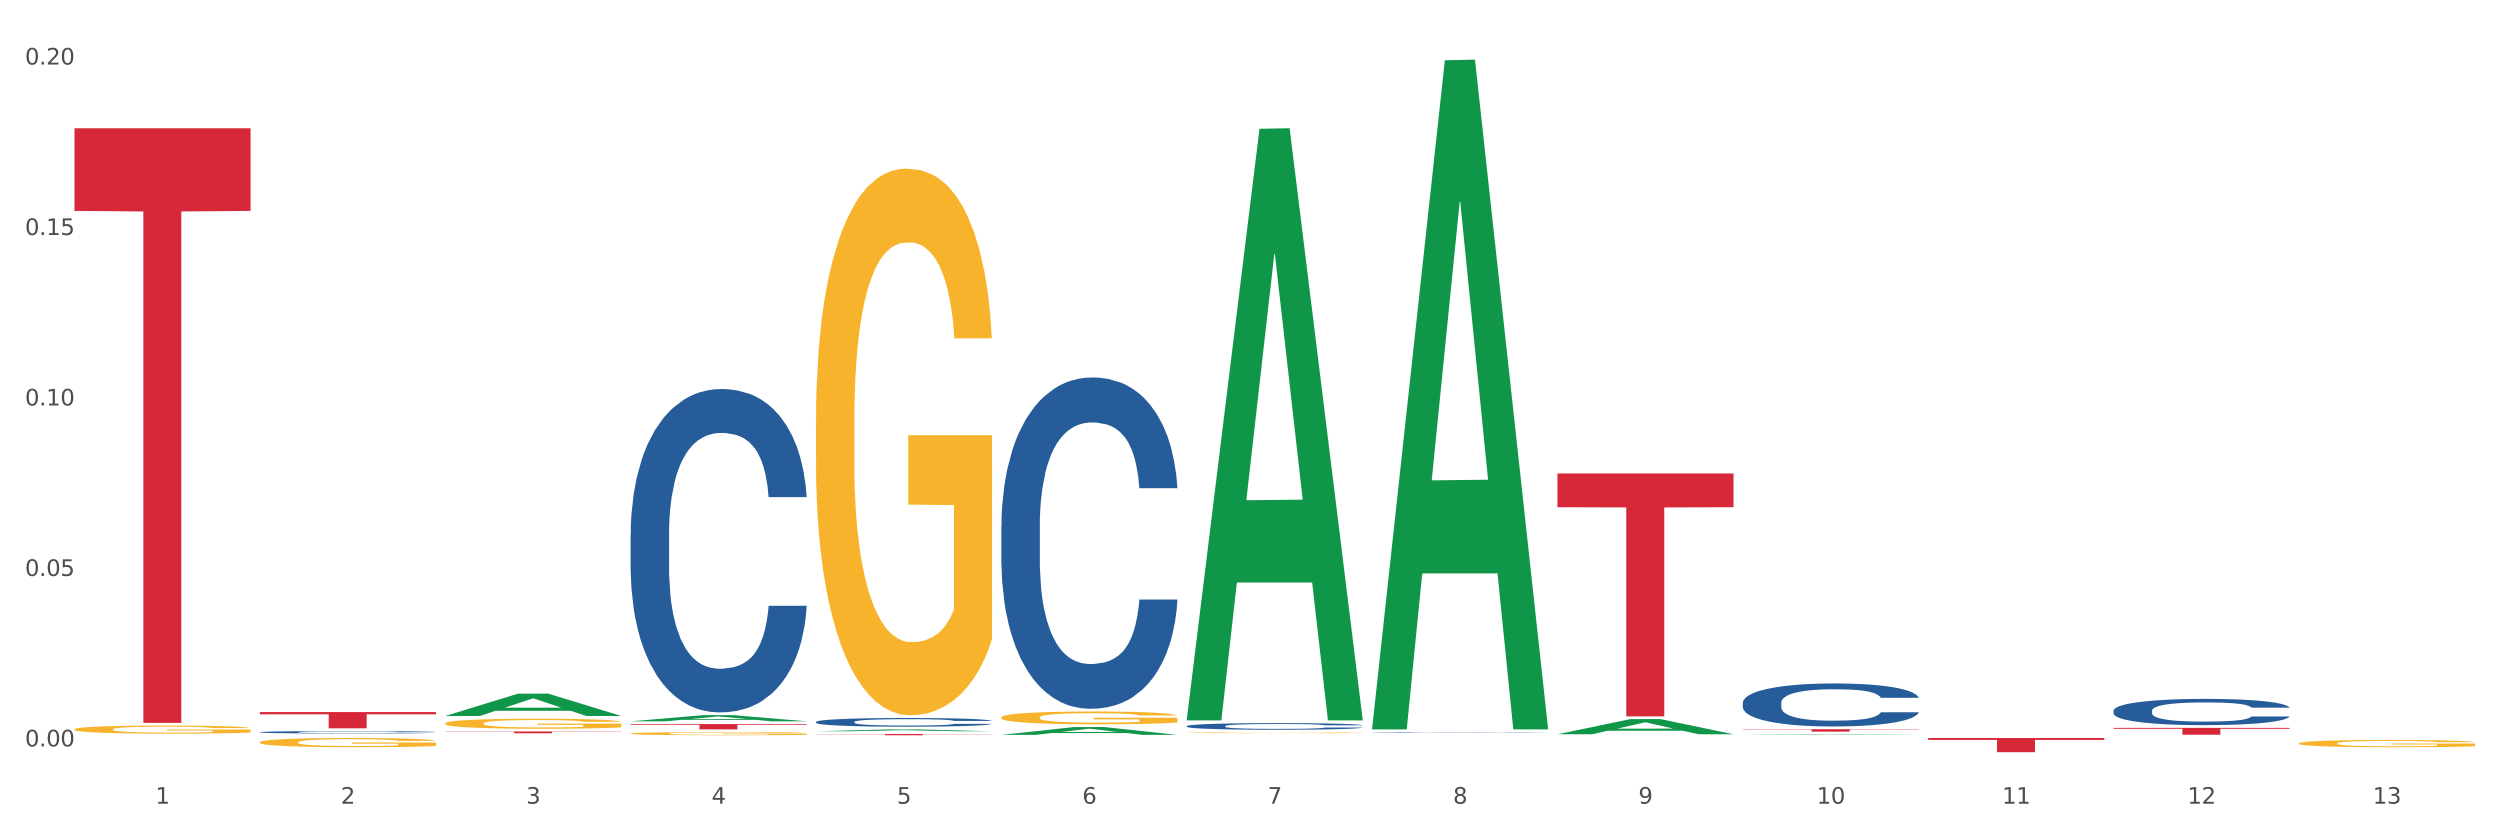
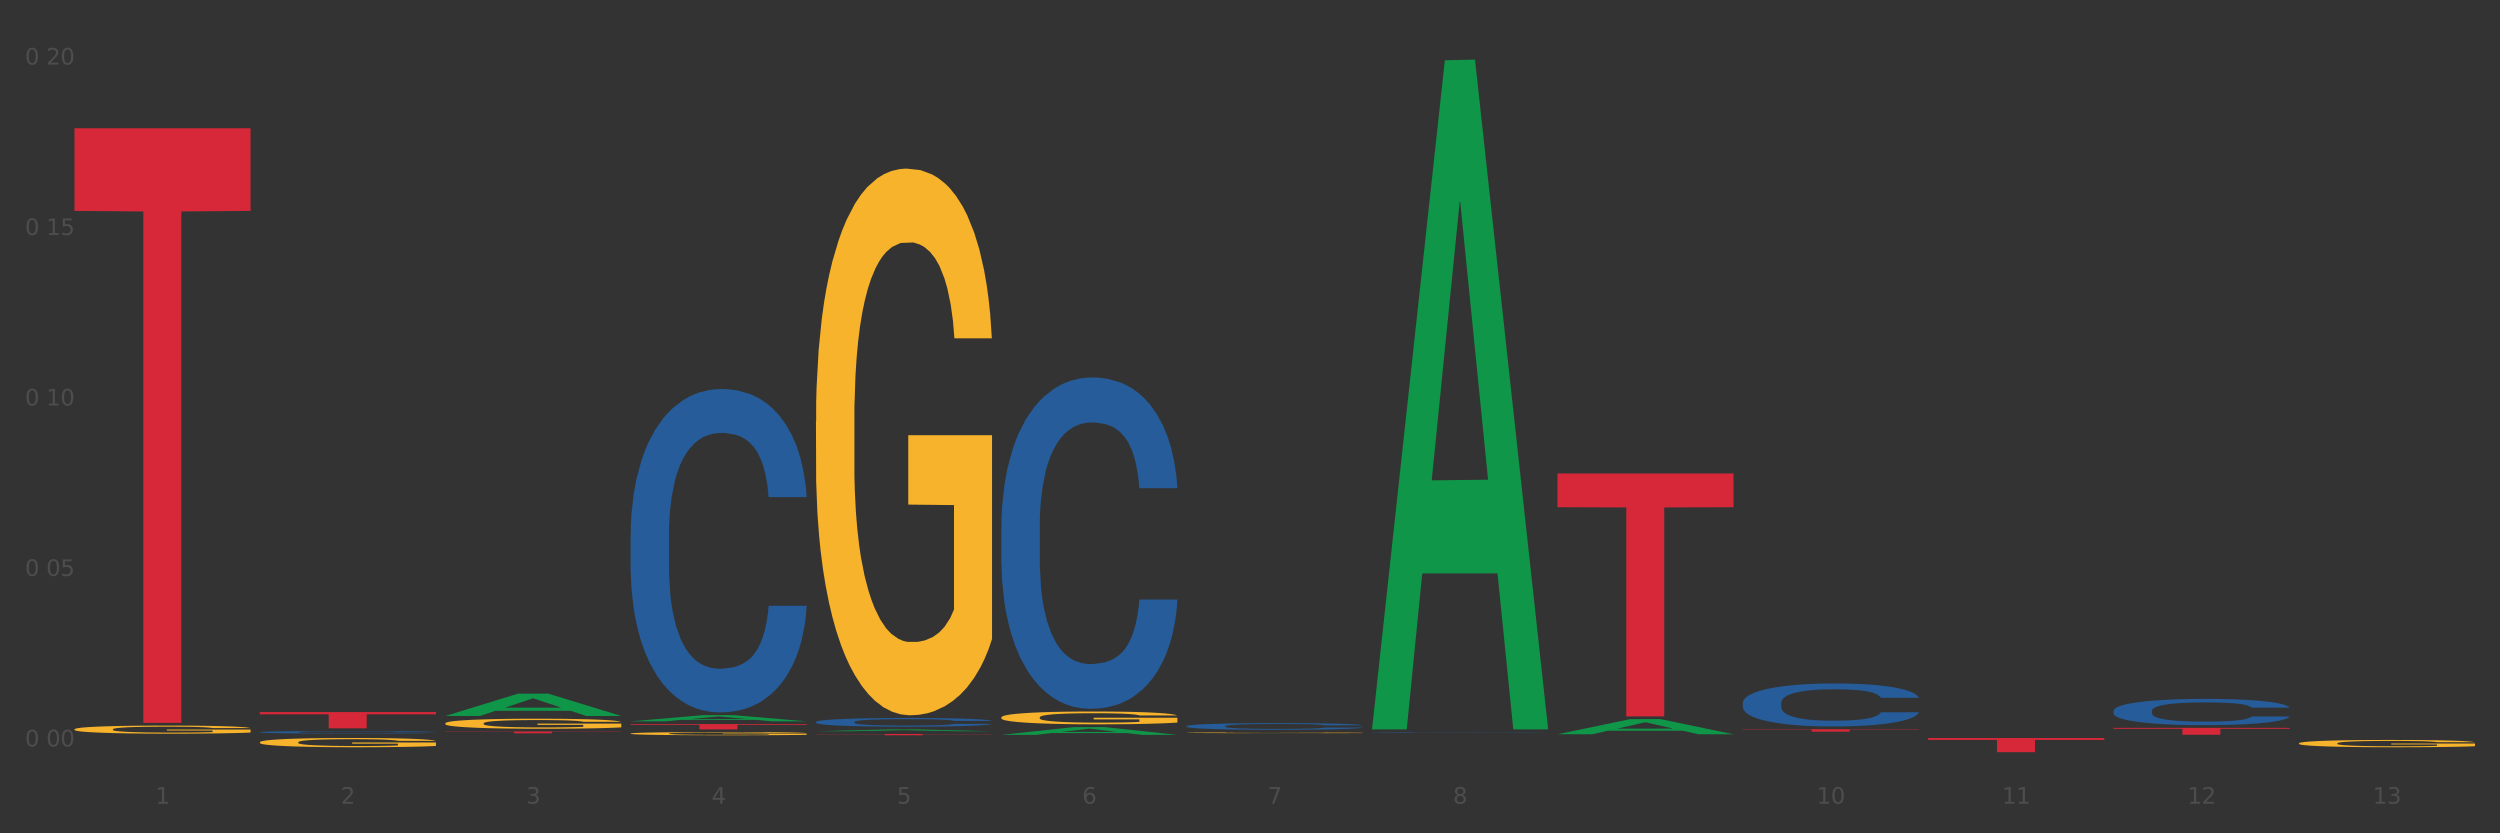
<svg xmlns="http://www.w3.org/2000/svg" xmlns:xlink="http://www.w3.org/1999/xlink" width="1080pt" height="360pt" viewBox="0 0 1080 360" version="1.1">
  <rect x="0" y="0" width="1080" height="360" fill="#333333" stroke="none" />
  <defs>
    <style type="text/css">*{stroke-linejoin: round; stroke-linecap: butt}</style>
  </defs>
  <g id="figure_1">
    <g id="patch_1">
-       <path d="M 0 360  L 1080 360  L 1080 0  L 0 0  z " style="fill: #ffffff; stroke: #ffffff; stroke-linejoin: miter" />
-     </g>
+       </g>
    <g id="axes_1">
      <g id="matplotlib.axis_1">
        <g id="xtick_1">
          <g id="text_1">
            <g style="fill: #4d4d4d" transform="translate(67.159 347.204) scale(0.096 -0.096)">
              <defs>
                <path id="DejaVuSans-31" d="M 794 531  L 1825 531  L 1825 4091  L 703 3866  L 703 4441  L 1819 4666  L 2450 4666  L 2450 531  L 3481 531  L 3481 0  L 794 0  L 794 531  z " transform="scale(0.016)" />
              </defs>
              <use xlink:href="#DejaVuSans-31" />
            </g>
          </g>
        </g>
        <g id="xtick_2">
          <g id="text_2">
            <g style="fill: #4d4d4d" transform="translate(147.238 347.204) scale(0.096 -0.096)">
              <defs>
                <path id="DejaVuSans-32" d="M 1228 531  L 3431 531  L 3431 0  L 469 0  L 469 531  Q 828 903 1448 1529  Q 2069 2156 2228 2338  Q 2531 2678 2651 2914  Q 2772 3150 2772 3378  Q 2772 3750 2511 3984  Q 2250 4219 1831 4219  Q 1534 4219 1204 4116  Q 875 4013 500 3803  L 500 4441  Q 881 4594 1212 4672  Q 1544 4750 1819 4750  Q 2544 4750 2975 4387  Q 3406 4025 3406 3419  Q 3406 3131 3298 2873  Q 3191 2616 2906 2266  Q 2828 2175 2409 1742  Q 1991 1309 1228 531  z " transform="scale(0.016)" />
              </defs>
              <use xlink:href="#DejaVuSans-32" />
            </g>
          </g>
        </g>
        <g id="xtick_3">
          <g id="text_3">
            <g style="fill: #4d4d4d" transform="translate(227.317 347.204) scale(0.096 -0.096)">
              <defs>
                <path id="DejaVuSans-33" d="M 2597 2516  Q 3050 2419 3304 2112  Q 3559 1806 3559 1356  Q 3559 666 3084 287  Q 2609 -91 1734 -91  Q 1441 -91 1130 -33  Q 819 25 488 141  L 488 750  Q 750 597 1062 519  Q 1375 441 1716 441  Q 2309 441 2620 675  Q 2931 909 2931 1356  Q 2931 1769 2642 2001  Q 2353 2234 1838 2234  L 1294 2234  L 1294 2753  L 1863 2753  Q 2328 2753 2575 2939  Q 2822 3125 2822 3475  Q 2822 3834 2567 4026  Q 2313 4219 1838 4219  Q 1578 4219 1281 4162  Q 984 4106 628 3988  L 628 4550  Q 988 4650 1302 4700  Q 1616 4750 1894 4750  Q 2613 4750 3031 4423  Q 3450 4097 3450 3541  Q 3450 3153 3228 2886  Q 3006 2619 2597 2516  z " transform="scale(0.016)" />
              </defs>
              <use xlink:href="#DejaVuSans-33" />
            </g>
          </g>
        </g>
        <g id="xtick_4">
          <g id="text_4">
            <g style="fill: #4d4d4d" transform="translate(307.396 347.204) scale(0.096 -0.096)">
              <defs>
                <path id="DejaVuSans-34" d="M 2419 4116  L 825 1625  L 2419 1625  L 2419 4116  z M 2253 4666  L 3047 4666  L 3047 1625  L 3713 1625  L 3713 1100  L 3047 1100  L 3047 0  L 2419 0  L 2419 1100  L 313 1100  L 313 1709  L 2253 4666  z " transform="scale(0.016)" />
              </defs>
              <use xlink:href="#DejaVuSans-34" />
            </g>
          </g>
        </g>
        <g id="xtick_5">
          <g id="text_5">
            <g style="fill: #4d4d4d" transform="translate(387.475 347.204) scale(0.096 -0.096)">
              <defs>
                <path id="DejaVuSans-35" d="M 691 4666  L 3169 4666  L 3169 4134  L 1269 4134  L 1269 2991  Q 1406 3038 1543 3061  Q 1681 3084 1819 3084  Q 2600 3084 3056 2656  Q 3513 2228 3513 1497  Q 3513 744 3044 326  Q 2575 -91 1722 -91  Q 1428 -91 1123 -41  Q 819 9 494 109  L 494 744  Q 775 591 1075 516  Q 1375 441 1709 441  Q 2250 441 2565 725  Q 2881 1009 2881 1497  Q 2881 1984 2565 2268  Q 2250 2553 1709 2553  Q 1456 2553 1204 2497  Q 953 2441 691 2322  L 691 4666  z " transform="scale(0.016)" />
              </defs>
              <use xlink:href="#DejaVuSans-35" />
            </g>
          </g>
        </g>
        <g id="xtick_6">
          <g id="text_6">
            <g style="fill: #4d4d4d" transform="translate(467.554 347.204) scale(0.096 -0.096)">
              <defs>
                <path id="DejaVuSans-36" d="M 2113 2584  Q 1688 2584 1439 2293  Q 1191 2003 1191 1497  Q 1191 994 1439 701  Q 1688 409 2113 409  Q 2538 409 2786 701  Q 3034 994 3034 1497  Q 3034 2003 2786 2293  Q 2538 2584 2113 2584  z M 3366 4563  L 3366 3988  Q 3128 4100 2886 4159  Q 2644 4219 2406 4219  Q 1781 4219 1451 3797  Q 1122 3375 1075 2522  Q 1259 2794 1537 2939  Q 1816 3084 2150 3084  Q 2853 3084 3261 2657  Q 3669 2231 3669 1497  Q 3669 778 3244 343  Q 2819 -91 2113 -91  Q 1303 -91 875 529  Q 447 1150 447 2328  Q 447 3434 972 4092  Q 1497 4750 2381 4750  Q 2619 4750 2861 4703  Q 3103 4656 3366 4563  z " transform="scale(0.016)" />
              </defs>
              <use xlink:href="#DejaVuSans-36" />
            </g>
          </g>
        </g>
        <g id="xtick_7">
          <g id="text_7">
            <g style="fill: #4d4d4d" transform="translate(547.634 347.204) scale(0.096 -0.096)">
              <defs>
                <path id="DejaVuSans-37" d="M 525 4666  L 3525 4666  L 3525 4397  L 1831 0  L 1172 0  L 2766 4134  L 525 4134  L 525 4666  z " transform="scale(0.016)" />
              </defs>
              <use xlink:href="#DejaVuSans-37" />
            </g>
          </g>
        </g>
        <g id="xtick_8">
          <g id="text_8">
            <g style="fill: #4d4d4d" transform="translate(627.713 347.204) scale(0.096 -0.096)">
              <defs>
                <path id="DejaVuSans-38" d="M 2034 2216  Q 1584 2216 1326 1975  Q 1069 1734 1069 1313  Q 1069 891 1326 650  Q 1584 409 2034 409  Q 2484 409 2743 651  Q 3003 894 3003 1313  Q 3003 1734 2745 1975  Q 2488 2216 2034 2216  z M 1403 2484  Q 997 2584 770 2862  Q 544 3141 544 3541  Q 544 4100 942 4425  Q 1341 4750 2034 4750  Q 2731 4750 3128 4425  Q 3525 4100 3525 3541  Q 3525 3141 3298 2862  Q 3072 2584 2669 2484  Q 3125 2378 3379 2068  Q 3634 1759 3634 1313  Q 3634 634 3220 271  Q 2806 -91 2034 -91  Q 1263 -91 848 271  Q 434 634 434 1313  Q 434 1759 690 2068  Q 947 2378 1403 2484  z M 1172 3481  Q 1172 3119 1398 2916  Q 1625 2713 2034 2713  Q 2441 2713 2670 2916  Q 2900 3119 2900 3481  Q 2900 3844 2670 4047  Q 2441 4250 2034 4250  Q 1625 4250 1398 4047  Q 1172 3844 1172 3481  z " transform="scale(0.016)" />
              </defs>
              <use xlink:href="#DejaVuSans-38" />
            </g>
          </g>
        </g>
        <g id="xtick_9">
          <g id="text_9">
            <g style="fill: #4d4d4d" transform="translate(707.792 347.204) scale(0.096 -0.096)">
              <defs>
-                 <path id="DejaVuSans-39" d="M 703 97  L 703 672  Q 941 559 1184 500  Q 1428 441 1663 441  Q 2288 441 2617 861  Q 2947 1281 2994 2138  Q 2813 1869 2534 1725  Q 2256 1581 1919 1581  Q 1219 1581 811 2004  Q 403 2428 403 3163  Q 403 3881 828 4315  Q 1253 4750 1959 4750  Q 2769 4750 3195 4129  Q 3622 3509 3622 2328  Q 3622 1225 3098 567  Q 2575 -91 1691 -91  Q 1453 -91 1209 -44  Q 966 3 703 97  z M 1959 2075  Q 2384 2075 2632 2365  Q 2881 2656 2881 3163  Q 2881 3666 2632 3958  Q 2384 4250 1959 4250  Q 1534 4250 1286 3958  Q 1038 3666 1038 3163  Q 1038 2656 1286 2365  Q 1534 2075 1959 2075  z " transform="scale(0.016)" />
-               </defs>
+                 </defs>
              <use xlink:href="#DejaVuSans-39" />
            </g>
          </g>
        </g>
        <g id="xtick_10">
          <g id="text_10">
            <g style="fill: #4d4d4d" transform="translate(784.817 347.204) scale(0.096 -0.096)">
              <defs>
                <path id="DejaVuSans-30" d="M 2034 4250  Q 1547 4250 1301 3770  Q 1056 3291 1056 2328  Q 1056 1369 1301 889  Q 1547 409 2034 409  Q 2525 409 2770 889  Q 3016 1369 3016 2328  Q 3016 3291 2770 3770  Q 2525 4250 2034 4250  z M 2034 4750  Q 2819 4750 3233 4129  Q 3647 3509 3647 2328  Q 3647 1150 3233 529  Q 2819 -91 2034 -91  Q 1250 -91 836 529  Q 422 1150 422 2328  Q 422 3509 836 4129  Q 1250 4750 2034 4750  z " transform="scale(0.016)" />
              </defs>
              <use xlink:href="#DejaVuSans-31" />
              <use xlink:href="#DejaVuSans-30" transform="translate(63.623 0)" />
            </g>
          </g>
        </g>
        <g id="xtick_11">
          <g id="text_11">
            <g style="fill: #4d4d4d" transform="translate(864.896 347.204) scale(0.096 -0.096)">
              <use xlink:href="#DejaVuSans-31" />
              <use xlink:href="#DejaVuSans-31" transform="translate(63.623 0)" />
            </g>
          </g>
        </g>
        <g id="xtick_12">
          <g id="text_12">
            <g style="fill: #4d4d4d" transform="translate(944.975 347.204) scale(0.096 -0.096)">
              <use xlink:href="#DejaVuSans-31" />
              <use xlink:href="#DejaVuSans-32" transform="translate(63.623 0)" />
            </g>
          </g>
        </g>
        <g id="xtick_13">
          <g id="text_13">
            <g style="fill: #4d4d4d" transform="translate(1025.054 347.204) scale(0.096 -0.096)">
              <use xlink:href="#DejaVuSans-31" />
              <use xlink:href="#DejaVuSans-33" transform="translate(63.623 0)" />
            </g>
          </g>
        </g>
        <g id="xtick_14" />
        <g id="xtick_15" />
        <g id="xtick_16" />
        <g id="xtick_17" />
        <g id="xtick_18" />
        <g id="xtick_19" />
        <g id="xtick_20" />
        <g id="xtick_21" />
        <g id="xtick_22" />
        <g id="xtick_23" />
        <g id="xtick_24" />
        <g id="xtick_25" />
      </g>
      <g id="matplotlib.axis_2">
        <g id="ytick_1">
          <g id="text_14">
            <g style="fill: #4d4d4d" transform="translate(10.8 322.45) scale(0.096 -0.096)">
              <defs>
-                 <path id="DejaVuSans-2e" d="M 684 794  L 1344 794  L 1344 0  L 684 0  L 684 794  z " transform="scale(0.016)" />
-               </defs>
+                 </defs>
              <use xlink:href="#DejaVuSans-30" />
              <use xlink:href="#DejaVuSans-2e" transform="translate(63.623 0)" />
              <use xlink:href="#DejaVuSans-30" transform="translate(95.41 0)" />
              <use xlink:href="#DejaVuSans-30" transform="translate(159.033 0)" />
            </g>
          </g>
        </g>
        <g id="ytick_2">
          <g id="text_15">
            <g style="fill: #4d4d4d" transform="translate(10.8 248.81) scale(0.096 -0.096)">
              <use xlink:href="#DejaVuSans-30" />
              <use xlink:href="#DejaVuSans-2e" transform="translate(63.623 0)" />
              <use xlink:href="#DejaVuSans-30" transform="translate(95.41 0)" />
              <use xlink:href="#DejaVuSans-35" transform="translate(159.033 0)" />
            </g>
          </g>
        </g>
        <g id="ytick_3">
          <g id="text_16">
            <g style="fill: #4d4d4d" transform="translate(10.8 175.169) scale(0.096 -0.096)">
              <use xlink:href="#DejaVuSans-30" />
              <use xlink:href="#DejaVuSans-2e" transform="translate(63.623 0)" />
              <use xlink:href="#DejaVuSans-31" transform="translate(95.41 0)" />
              <use xlink:href="#DejaVuSans-30" transform="translate(159.033 0)" />
            </g>
          </g>
        </g>
        <g id="ytick_4">
          <g id="text_17">
            <g style="fill: #4d4d4d" transform="translate(10.8 101.529) scale(0.096 -0.096)">
              <use xlink:href="#DejaVuSans-30" />
              <use xlink:href="#DejaVuSans-2e" transform="translate(63.623 0)" />
              <use xlink:href="#DejaVuSans-31" transform="translate(95.41 0)" />
              <use xlink:href="#DejaVuSans-35" transform="translate(159.033 0)" />
            </g>
          </g>
        </g>
        <g id="ytick_5">
          <g id="text_18">
            <g style="fill: #4d4d4d" transform="translate(10.8 27.888) scale(0.096 -0.096)">
              <use xlink:href="#DejaVuSans-30" />
              <use xlink:href="#DejaVuSans-2e" transform="translate(63.623 0)" />
              <use xlink:href="#DejaVuSans-32" transform="translate(95.41 0)" />
              <use xlink:href="#DejaVuSans-30" transform="translate(159.033 0)" />
            </g>
          </g>
        </g>
        <g id="ytick_6" />
        <g id="ytick_7" />
        <g id="ytick_8" />
        <g id="ytick_9" />
      </g>
      <g id="PolyCollection_1">
        <path d="M 192.333 309.296  L 192.412 309.287  L 223.783 299.656  L 236.802 299.647  L 268.408 309.314  L 253.35 309.314  L 246.527 307.063  L 214.136 307.063  L 213.901 307.099  L 207.313 309.314  L 192.333 309.314  L 192.333 309.296  L 218.215 305.72  L 242.449 305.711  L 230.449 301.708  L 230.292 301.69  L 230.136 301.717  L 218.136 305.711  L 218.215 305.72  L 192.333 309.296  z " clip-path="url(#p7a627cbb55)" style="fill: #109648" />
        <path d="M 752.887 315.007  L 828.963 315.007  L 828.963 315.158  L 799.037 315.159  L 799.037 316.089  L 782.632 316.089  L 782.632 315.159  L 752.887 315.158  L 752.887 315.008  L 752.887 315.007  z " clip-path="url(#p7a627cbb55)" style="fill: #d62839" />
        <path d="M 672.808 204.535  L 748.883 204.535  L 748.883 219.118  L 718.958 219.216  L 718.958 309.474  L 702.553 309.474  L 702.553 219.216  L 672.808 219.118  L 672.808 204.633  L 672.808 204.535  z " clip-path="url(#p7a627cbb55)" style="fill: #d62839" />
        <path d="M 352.492 317.088  L 428.567 317.088  L 428.567 317.163  L 398.641 317.164  L 398.641 317.631  L 382.237 317.631  L 382.237 317.164  L 352.492 317.163  L 352.492 317.088  L 352.492 317.088  z " clip-path="url(#p7a627cbb55)" style="fill: #d62839" />
        <path d="M 32.175 315.067  L 32.265 315.064  L 32.265 314.949  L 32.444 314.851  L 33.343 314.612  L 34.69 314.414  L 35.678 314.309  L 36.666 314.223  L 37.833 314.137  L 39.271 314.047  L 41.875 313.917  L 43.492 313.85  L 45.468 313.78  L 49.061 313.678  L 51.665 313.62  L 54.36 313.573  L 58.761 313.515  L 61.635 313.49  L 64.689 313.471  L 68.371 313.458  L 71.156 313.455  L 77.263 313.464  L 82.473 313.493  L 84.988 313.515  L 88.221 313.553  L 89.927 313.579  L 92.712 313.63  L 95.586 313.697  L 97.562 313.754  L 100.526 313.863  L 102.771 313.971  L 104.837 314.105  L 105.915 314.197  L 106.723 314.283  L 107.442 314.382  L 108.16 314.538  L 91.993 314.538  L 91.365 314.427  L 90.377 314.322  L 88.939 314.22  L 87.682 314.156  L 85.526 314.076  L 83.55 314.025  L 81.485 313.987  L 78.97 313.955  L 76.994 313.939  L 74.209 313.926  L 68.731 313.93  L 65.048 313.955  L 62.533 313.987  L 60.917 314.016  L 59.479 314.047  L 57.863 314.092  L 55.977 314.159  L 54.629 314.22  L 53.282 314.296  L 52.204 314.373  L 51.216 314.462  L 50.408 314.557  L 49.779 314.656  L 49.24 314.777  L 48.791 314.978  L 48.791 315.415  L 48.971 315.514  L 49.42 315.644  L 49.959 315.743  L 50.857 315.861  L 51.665 315.941  L 53.192 316.055  L 54.899 316.151  L 56.246 316.211  L 57.593 316.262  L 59.929 316.333  L 62.533 316.39  L 64.779 316.425  L 67.832 316.457  L 69.898 316.47  L 71.695 316.476  L 76.096 316.476  L 79.239 316.466  L 82.742 316.444  L 85.437 316.415  L 87.682 316.38  L 90.197 316.323  L 91.814 316.269  L 91.814 315.603  L 72.054 315.6  L 72.054 315.157  L 108.25 315.157  L 108.25 316.457  L 106.723 316.524  L 105.017 316.584  L 103.22 316.639  L 100.526 316.705  L 97.292 316.769  L 94.418 316.814  L 91.365 316.852  L 87.772 316.887  L 83.101 316.919  L 80.227 316.932  L 76.635 316.941  L 72.413 316.944  L 68.731 316.938  L 65.138 316.922  L 61.366 316.894  L 57.683 316.852  L 54.899 316.811  L 52.114 316.76  L 49.15 316.693  L 46.815 316.629  L 45.019 316.572  L 43.043 316.498  L 40.887 316.403  L 39.271 316.317  L 37.833 316.227  L 36.307 316.113  L 35.229 316.014  L 34.151 315.89  L 33.522 315.797  L 32.804 315.654  L 32.265 315.453  L 32.175 315.067  z " clip-path="url(#p7a627cbb55)" style="fill: #f7b32b" />
        <path d="M 192.333 315.994  L 268.408 315.994  L 268.408 316.104  L 238.483 316.104  L 238.483 316.785  L 222.078 316.785  L 222.078 316.104  L 192.333 316.104  L 192.333 315.994  L 192.333 315.994  z " clip-path="url(#p7a627cbb55)" style="fill: #d62839" />
        <path d="M 112.254 307.623  L 188.329 307.623  L 188.329 308.599  L 158.404 308.605  L 158.404 314.646  L 141.999 314.646  L 141.999 308.605  L 112.254 308.599  L 112.254 307.629  L 112.254 307.623  z " clip-path="url(#p7a627cbb55)" style="fill: #d62839" />
-         <path d="M 32.175 55.414  L 108.25 55.414  L 108.25 91.11  L 78.325 91.352  L 78.325 312.282  L 61.92 312.282  L 61.92 91.352  L 32.175 91.11  L 32.175 55.655  L 32.175 55.414  z " clip-path="url(#p7a627cbb55)" style="fill: #d62839" />
+         <path d="M 32.175 55.414  L 108.25 55.414  L 108.25 91.11  L 78.325 91.352  L 78.325 312.282  L 61.92 312.282  L 61.92 91.352  L 32.175 91.11  L 32.175 55.655  z " clip-path="url(#p7a627cbb55)" style="fill: #d62839" />
        <path d="M 112.254 316.296  L 112.344 316.295  L 112.344 316.268  L 112.614 316.231  L 113.603 316.163  L 114.862 316.112  L 117.02 316.052  L 118.189 316.026  L 119.718 315.998  L 122.865 315.952  L 126.462 315.914  L 128.98 315.892  L 130.868 315.879  L 135.095 315.854  L 137.523 315.844  L 140.04 315.835  L 142.199 315.829  L 145.796 315.822  L 148.673 315.819  L 152 315.818  L 154.788 315.819  L 158.475 315.823  L 163.87 315.835  L 165.938 315.842  L 168.726 315.853  L 171.604 315.869  L 173.942 315.884  L 176.639 315.907  L 179.427 315.936  L 182.125 315.973  L 184.013 316.007  L 185.542 316.043  L 186.891 316.086  L 187.88 316.134  L 188.329 316.174  L 171.873 316.174  L 171.424 316.138  L 170.525 316.099  L 169.625 316.073  L 168.636 316.052  L 167.107 316.027  L 165.759 316.012  L 163.51 315.993  L 161.442 315.982  L 159.734 315.975  L 157.665 315.969  L 153.259 315.963  L 150.112 315.963  L 148.134 315.965  L 145.706 315.97  L 143.637 315.977  L 141.209 315.988  L 139.321 316.001  L 137.433 316.018  L 136.354 316.029  L 134.735 316.051  L 133.656 316.068  L 132.217 316.098  L 131.408 316.12  L 129.969 316.175  L 129.34 316.216  L 129.07 316.244  L 128.89 316.275  L 128.89 316.426  L 129.43 316.494  L 129.879 316.524  L 130.599 316.557  L 131.947 316.599  L 133.926 316.641  L 135.994 316.671  L 137.702 316.69  L 139.321 316.703  L 140.94 316.714  L 142.918 316.724  L 144.537 316.73  L 146.965 316.735  L 149.842 316.738  L 152.09 316.738  L 156.676 316.733  L 158.745 316.729  L 160.723 316.722  L 162.881 316.711  L 164.59 316.699  L 165.579 316.691  L 167.197 316.672  L 168.456 316.653  L 169.535 316.63  L 170.255 316.611  L 171.064 316.582  L 171.694 316.549  L 171.873 316.531  L 188.329 316.531  L 187.97 316.566  L 187.34 316.6  L 186.081 316.646  L 185.092 316.672  L 183.563 316.704  L 181.945 316.731  L 179.697 316.762  L 177.628 316.784  L 175.47 316.803  L 173.132 316.821  L 168.906 316.845  L 167.377 316.852  L 164.14 316.864  L 161.622 316.87  L 157.935 316.877  L 154.158 316.881  L 150.202 316.882  L 146.695 316.88  L 142.828 316.874  L 140.4 316.868  L 137.702 316.86  L 134.555 316.846  L 131.588 316.83  L 128.8 316.81  L 126.192 316.788  L 123.764 316.763  L 120.617 316.721  L 118.279 316.68  L 116.57 316.642  L 115.401 316.61  L 114.232 316.569  L 113.603 316.541  L 112.614 316.473  L 112.254 316.41  L 112.254 316.296  z " clip-path="url(#p7a627cbb55)" style="fill: #255c99" />
        <path d="M 272.412 230.829  L 272.502 230.702  L 272.502 227.129  L 272.772 222.281  L 273.761 213.35  L 275.02 206.587  L 277.178 198.677  L 278.347 195.36  L 279.876 191.659  L 283.023 185.663  L 286.62 180.559  L 289.138 177.752  L 291.027 175.966  L 295.253 172.776  L 297.681 171.373  L 300.199 170.224  L 302.357 169.459  L 305.954 168.566  L 308.831 168.183  L 312.159 168.055  L 314.946 168.183  L 318.633 168.693  L 324.028 170.224  L 326.097 171.117  L 328.884 172.649  L 331.762 174.69  L 334.1 176.731  L 336.798 179.666  L 339.585 183.494  L 342.283 188.342  L 344.171 192.808  L 345.7 197.529  L 347.049 203.27  L 348.038 209.522  L 348.488 214.753  L 332.032 214.753  L 331.582 210.032  L 330.683 204.929  L 329.784 201.484  L 328.794 198.677  L 327.266 195.487  L 325.917 193.446  L 323.669 191.021  L 321.601 189.49  L 319.892 188.597  L 317.824 187.832  L 313.418 187.066  L 310.27 187.066  L 308.292 187.321  L 305.864 187.959  L 303.796 188.852  L 301.368 190.384  L 299.479 192.042  L 297.591 194.211  L 296.512 195.742  L 294.893 198.549  L 293.814 200.846  L 292.375 204.801  L 291.566 207.608  L 290.127 214.881  L 289.498 220.24  L 289.228 223.94  L 289.048 228.023  L 289.048 247.927  L 289.588 256.858  L 290.037 260.686  L 290.757 265.024  L 292.106 270.638  L 294.084 276.124  L 296.152 280.079  L 297.861 282.503  L 299.479 284.29  L 301.098 285.693  L 303.076 286.969  L 304.695 287.735  L 307.123 288.5  L 310 288.883  L 312.249 288.883  L 316.835 288.245  L 318.903 287.607  L 320.881 286.714  L 323.039 285.31  L 324.748 283.779  L 325.737 282.631  L 327.356 280.207  L 328.615 277.655  L 329.694 274.72  L 330.413 272.169  L 331.222 268.341  L 331.852 264.003  L 332.032 261.706  L 348.488 261.706  L 348.128 266.299  L 347.498 270.765  L 346.24 276.762  L 345.25 280.207  L 343.722 284.417  L 342.103 287.99  L 339.855 291.945  L 337.787 294.88  L 335.629 297.431  L 333.291 299.728  L 329.064 302.918  L 327.535 303.811  L 324.298 305.342  L 321.78 306.235  L 318.094 307.128  L 314.317 307.639  L 310.36 307.766  L 306.853 307.511  L 302.986 306.745  L 300.558 305.98  L 297.861 304.832  L 294.713 303.045  L 291.746 300.876  L 288.958 298.324  L 286.351 295.39  L 283.923 292.073  L 280.775 286.586  L 278.437 281.227  L 276.729 276.251  L 275.56 272.041  L 274.391 266.682  L 273.761 262.982  L 272.772 254.051  L 272.412 245.758  L 272.412 230.829  z " clip-path="url(#p7a627cbb55)" style="fill: #255c99" />
        <path d="M 352.492 311.868  L 352.582 311.865  L 352.582 311.769  L 352.851 311.638  L 353.84 311.398  L 355.099 311.216  L 357.258 311.003  L 358.427 310.914  L 359.955 310.814  L 363.103 310.653  L 366.699 310.516  L 369.217 310.44  L 371.106 310.392  L 375.332 310.306  L 377.76 310.268  L 380.278 310.237  L 382.436 310.217  L 386.033 310.193  L 388.911 310.183  L 392.238 310.179  L 395.025 310.183  L 398.712 310.196  L 404.108 310.237  L 406.176 310.262  L 408.963 310.303  L 411.841 310.358  L 414.179 310.413  L 416.877 310.492  L 419.664 310.595  L 422.362 310.725  L 424.25 310.845  L 425.779 310.972  L 427.128 311.127  L 428.117 311.295  L 428.567 311.436  L 412.111 311.436  L 411.661 311.309  L 410.762 311.171  L 409.863 311.079  L 408.874 311.003  L 407.345 310.917  L 405.996 310.862  L 403.748 310.797  L 401.68 310.756  L 399.971 310.732  L 397.903 310.711  L 393.497 310.691  L 390.349 310.691  L 388.371 310.697  L 385.943 310.715  L 383.875 310.739  L 381.447 310.78  L 379.559 310.825  L 377.67 310.883  L 376.591 310.924  L 374.972 311  L 373.893 311.061  L 372.455 311.168  L 371.645 311.243  L 370.207 311.439  L 369.577 311.583  L 369.307 311.683  L 369.127 311.793  L 369.127 312.328  L 369.667 312.568  L 370.117 312.671  L 370.836 312.788  L 372.185 312.939  L 374.163 313.087  L 376.231 313.193  L 377.94 313.259  L 379.559 313.307  L 381.177 313.344  L 383.155 313.379  L 384.774 313.399  L 387.202 313.42  L 390.08 313.43  L 392.328 313.43  L 396.914 313.413  L 398.982 313.396  L 400.96 313.372  L 403.118 313.334  L 404.827 313.293  L 405.816 313.262  L 407.435 313.197  L 408.694 313.128  L 409.773 313.049  L 410.492 312.98  L 411.302 312.877  L 411.931 312.761  L 412.111 312.699  L 428.567 312.699  L 428.207 312.823  L 427.578 312.943  L 426.319 313.104  L 425.33 313.197  L 423.801 313.31  L 422.182 313.406  L 419.934 313.513  L 417.866 313.592  L 415.708 313.66  L 413.37 313.722  L 409.143 313.808  L 407.615 313.832  L 404.377 313.873  L 401.86 313.897  L 398.173 313.921  L 394.396 313.935  L 390.439 313.938  L 386.932 313.931  L 383.066 313.911  L 380.638 313.89  L 377.94 313.859  L 374.793 313.811  L 371.825 313.753  L 369.038 313.684  L 366.43 313.605  L 364.002 313.516  L 360.854 313.368  L 358.516 313.224  L 356.808 313.09  L 355.639 312.977  L 354.47 312.833  L 353.84 312.733  L 352.851 312.493  L 352.492 312.27  L 352.492 311.868  z " clip-path="url(#p7a627cbb55)" style="fill: #255c99" />
        <path d="M 832.967 318.803  L 909.042 318.803  L 909.042 319.657  L 879.116 319.663  L 879.116 324.95  L 862.712 324.95  L 862.712 319.663  L 832.967 319.657  L 832.967 318.809  L 832.967 318.803  z " clip-path="url(#p7a627cbb55)" style="fill: #d62839" />
        <path d="M 432.571 227.377  L 432.661 227.246  L 432.661 223.586  L 432.93 218.618  L 433.92 209.468  L 435.179 202.54  L 437.337 194.435  L 438.506 191.036  L 440.034 187.245  L 443.182 181.101  L 446.779 175.873  L 449.297 172.997  L 451.185 171.167  L 455.411 167.899  L 457.839 166.461  L 460.357 165.284  L 462.515 164.5  L 466.112 163.585  L 468.99 163.193  L 472.317 163.062  L 475.105 163.193  L 478.791 163.716  L 484.187 165.284  L 486.255 166.199  L 489.043 167.768  L 491.92 169.859  L 494.258 171.951  L 496.956 174.958  L 499.744 178.879  L 502.441 183.847  L 504.33 188.422  L 505.858 193.259  L 507.207 199.141  L 508.196 205.546  L 508.646 210.906  L 492.19 210.906  L 491.74 206.069  L 490.841 200.84  L 489.942 197.311  L 488.953 194.435  L 487.424 191.167  L 486.075 189.075  L 483.827 186.592  L 481.759 185.023  L 480.05 184.108  L 477.982 183.324  L 473.576 182.539  L 470.429 182.539  L 468.45 182.801  L 466.022 183.454  L 463.954 184.369  L 461.526 185.938  L 459.638 187.638  L 457.749 189.86  L 456.67 191.428  L 455.052 194.304  L 453.973 196.657  L 452.534 200.71  L 451.724 203.586  L 450.286 211.037  L 449.656 216.527  L 449.386 220.318  L 449.207 224.501  L 449.207 244.893  L 449.746 254.044  L 450.196 257.966  L 450.915 262.41  L 452.264 268.162  L 454.242 273.783  L 456.311 277.835  L 458.019 280.319  L 459.638 282.149  L 461.256 283.587  L 463.235 284.894  L 464.853 285.679  L 467.281 286.463  L 470.159 286.855  L 472.407 286.855  L 476.993 286.201  L 479.061 285.548  L 481.039 284.633  L 483.198 283.195  L 484.906 281.626  L 485.895 280.45  L 487.514 277.966  L 488.773 275.352  L 489.852 272.345  L 490.571 269.731  L 491.381 265.809  L 492.01 261.364  L 492.19 259.011  L 508.646 259.011  L 508.286 263.717  L 507.657 268.293  L 506.398 274.436  L 505.409 277.966  L 503.88 282.28  L 502.261 285.94  L 500.013 289.992  L 497.945 292.999  L 495.787 295.613  L 493.449 297.966  L 489.222 301.234  L 487.694 302.149  L 484.457 303.718  L 481.939 304.633  L 478.252 305.548  L 474.475 306.071  L 470.518 306.202  L 467.011 305.94  L 463.145 305.156  L 460.717 304.372  L 458.019 303.195  L 454.872 301.365  L 451.904 299.143  L 449.117 296.528  L 446.509 293.522  L 444.081 290.123  L 440.934 284.502  L 438.596 279.012  L 436.887 273.914  L 435.718 269.6  L 434.549 264.11  L 433.92 260.319  L 432.93 251.168  L 432.571 242.671  L 432.571 227.377  z " clip-path="url(#p7a627cbb55)" style="fill: #255c99" />
        <path d="M 592.729 316.369  L 592.819 316.369  L 592.819 316.363  L 593.089 316.355  L 594.078 316.34  L 595.337 316.328  L 597.495 316.315  L 598.664 316.309  L 600.193 316.303  L 603.34 316.292  L 606.937 316.284  L 609.455 316.279  L 611.343 316.276  L 615.57 316.271  L 617.998 316.268  L 620.515 316.266  L 622.674 316.265  L 626.27 316.263  L 629.148 316.263  L 632.475 316.263  L 635.263 316.263  L 638.95 316.264  L 644.345 316.266  L 646.413 316.268  L 649.201 316.27  L 652.078 316.274  L 654.417 316.277  L 657.114 316.282  L 659.902 316.289  L 662.6 316.297  L 664.488 316.305  L 666.017 316.313  L 667.365 316.322  L 668.355 316.333  L 668.804 316.342  L 652.348 316.342  L 651.899 316.334  L 650.999 316.325  L 650.1 316.319  L 649.111 316.315  L 647.582 316.309  L 646.233 316.306  L 643.985 316.302  L 641.917 316.299  L 640.209 316.297  L 638.14 316.296  L 633.734 316.295  L 630.587 316.295  L 628.608 316.295  L 626.181 316.296  L 624.112 316.298  L 621.684 316.3  L 619.796 316.303  L 617.908 316.307  L 616.829 316.31  L 615.21 316.314  L 614.131 316.318  L 612.692 316.325  L 611.883 316.33  L 610.444 316.342  L 609.814 316.351  L 609.545 316.358  L 609.365 316.364  L 609.365 316.398  L 609.904 316.413  L 610.354 316.42  L 611.073 316.427  L 612.422 316.437  L 614.401 316.446  L 616.469 316.453  L 618.177 316.457  L 619.796 316.46  L 621.415 316.462  L 623.393 316.465  L 625.012 316.466  L 627.439 316.467  L 630.317 316.468  L 632.565 316.468  L 637.151 316.467  L 639.219 316.466  L 641.198 316.464  L 643.356 316.462  L 645.064 316.459  L 646.054 316.457  L 647.672 316.453  L 648.931 316.449  L 650.01 316.444  L 650.73 316.44  L 651.539 316.433  L 652.168 316.426  L 652.348 316.422  L 668.804 316.422  L 668.445 316.43  L 667.815 316.437  L 666.556 316.447  L 665.567 316.453  L 664.038 316.46  L 662.42 316.466  L 660.172 316.473  L 658.103 316.478  L 655.945 316.482  L 653.607 316.486  L 649.381 316.492  L 647.852 316.493  L 644.615 316.496  L 642.097 316.497  L 638.41 316.499  L 634.633 316.5  L 630.677 316.5  L 627.17 316.5  L 623.303 316.498  L 620.875 316.497  L 618.177 316.495  L 615.03 316.492  L 612.063 316.488  L 609.275 316.484  L 606.667 316.479  L 604.239 316.473  L 601.092 316.464  L 598.754 316.455  L 597.045 316.446  L 595.876 316.439  L 594.707 316.43  L 594.078 316.424  L 593.089 316.409  L 592.729 316.395  L 592.729 316.369  z " clip-path="url(#p7a627cbb55)" style="fill: #255c99" />
        <path d="M 752.887 303.602  L 752.977 303.585  L 752.977 303.11  L 753.247 302.465  L 754.236 301.277  L 755.495 300.378  L 757.653 299.326  L 758.822 298.885  L 760.351 298.392  L 763.498 297.595  L 767.095 296.916  L 769.613 296.543  L 771.501 296.305  L 775.728 295.881  L 778.156 295.694  L 780.674 295.541  L 782.832 295.44  L 786.429 295.321  L 789.306 295.27  L 792.633 295.253  L 795.421 295.27  L 799.108 295.338  L 804.503 295.541  L 806.572 295.66  L 809.359 295.864  L 812.237 296.135  L 814.575 296.407  L 817.273 296.797  L 820.06 297.306  L 822.758 297.951  L 824.646 298.545  L 826.175 299.173  L 827.524 299.937  L 828.513 300.768  L 828.963 301.464  L 812.507 301.464  L 812.057 300.836  L 811.158 300.157  L 810.258 299.699  L 809.269 299.326  L 807.741 298.902  L 806.392 298.63  L 804.144 298.308  L 802.075 298.104  L 800.367 297.985  L 798.299 297.883  L 793.892 297.782  L 790.745 297.782  L 788.767 297.815  L 786.339 297.9  L 784.271 298.019  L 781.843 298.223  L 779.954 298.443  L 778.066 298.732  L 776.987 298.935  L 775.368 299.309  L 774.289 299.614  L 772.85 300.14  L 772.041 300.514  L 770.602 301.481  L 769.973 302.194  L 769.703 302.686  L 769.523 303.229  L 769.523 305.876  L 770.063 307.064  L 770.512 307.573  L 771.232 308.15  L 772.581 308.897  L 774.559 309.626  L 776.627 310.152  L 778.336 310.475  L 779.954 310.712  L 781.573 310.899  L 783.551 311.069  L 785.17 311.171  L 787.598 311.272  L 790.475 311.323  L 792.723 311.323  L 797.31 311.239  L 799.378 311.154  L 801.356 311.035  L 803.514 310.848  L 805.223 310.645  L 806.212 310.492  L 807.831 310.169  L 809.089 309.83  L 810.169 309.44  L 810.888 309.1  L 811.697 308.591  L 812.327 308.014  L 812.507 307.709  L 828.963 307.709  L 828.603 308.32  L 827.973 308.914  L 826.714 309.711  L 825.725 310.169  L 824.197 310.729  L 822.578 311.205  L 820.33 311.731  L 818.262 312.121  L 816.104 312.46  L 813.765 312.766  L 809.539 313.19  L 808.01 313.309  L 804.773 313.513  L 802.255 313.631  L 798.568 313.75  L 794.792 313.818  L 790.835 313.835  L 787.328 313.801  L 783.461 313.699  L 781.033 313.597  L 778.336 313.445  L 775.188 313.207  L 772.221 312.919  L 769.433 312.579  L 766.825 312.189  L 764.398 311.748  L 761.25 311.018  L 758.912 310.305  L 757.204 309.643  L 756.035 309.083  L 754.866 308.371  L 754.236 307.879  L 753.247 306.691  L 752.887 305.588  L 752.887 303.602  z " clip-path="url(#p7a627cbb55)" style="fill: #255c99" />
        <path d="M 913.046 307.013  L 913.136 307.003  L 913.136 306.713  L 913.405 306.32  L 914.395 305.595  L 915.653 305.046  L 917.812 304.404  L 918.981 304.135  L 920.509 303.835  L 923.657 303.348  L 927.254 302.934  L 929.771 302.706  L 931.66 302.561  L 935.886 302.302  L 938.314 302.188  L 940.832 302.095  L 942.99 302.033  L 946.587 301.961  L 949.465 301.93  L 952.792 301.919  L 955.579 301.93  L 959.266 301.971  L 964.662 302.095  L 966.73 302.168  L 969.518 302.292  L 972.395 302.458  L 974.733 302.623  L 977.431 302.861  L 980.218 303.172  L 982.916 303.565  L 984.805 303.928  L 986.333 304.311  L 987.682 304.777  L 988.671 305.284  L 989.121 305.709  L 972.665 305.709  L 972.215 305.326  L 971.316 304.911  L 970.417 304.632  L 969.428 304.404  L 967.899 304.145  L 966.55 303.98  L 964.302 303.783  L 962.234 303.659  L 960.525 303.586  L 958.457 303.524  L 954.051 303.462  L 950.903 303.462  L 948.925 303.483  L 946.497 303.534  L 944.429 303.607  L 942.001 303.731  L 940.113 303.866  L 938.224 304.042  L 937.145 304.166  L 935.527 304.394  L 934.447 304.58  L 933.009 304.901  L 932.199 305.129  L 930.761 305.719  L 930.131 306.154  L 929.861 306.454  L 929.681 306.786  L 929.681 308.401  L 930.221 309.125  L 930.671 309.436  L 931.39 309.788  L 932.739 310.244  L 934.717 310.689  L 936.785 311.01  L 938.494 311.207  L 940.113 311.352  L 941.731 311.465  L 943.71 311.569  L 945.328 311.631  L 947.756 311.693  L 950.634 311.724  L 952.882 311.724  L 957.468 311.673  L 959.536 311.621  L 961.514 311.548  L 963.673 311.434  L 965.381 311.31  L 966.37 311.217  L 967.989 311.02  L 969.248 310.813  L 970.327 310.575  L 971.046 310.368  L 971.856 310.057  L 972.485 309.705  L 972.665 309.519  L 989.121 309.519  L 988.761 309.892  L 988.132 310.254  L 986.873 310.741  L 985.884 311.02  L 984.355 311.362  L 982.736 311.652  L 980.488 311.973  L 978.42 312.211  L 976.262 312.418  L 973.924 312.604  L 969.697 312.863  L 968.169 312.936  L 964.931 313.06  L 962.414 313.132  L 958.727 313.205  L 954.95 313.246  L 950.993 313.257  L 947.486 313.236  L 943.62 313.174  L 941.192 313.112  L 938.494 313.019  L 935.347 312.874  L 932.379 312.698  L 929.592 312.491  L 926.984 312.252  L 924.556 311.983  L 921.409 311.538  L 919.071 311.103  L 917.362 310.699  L 916.193 310.358  L 915.024 309.923  L 914.395 309.622  L 913.405 308.898  L 913.046 308.225  L 913.046 307.013  z " clip-path="url(#p7a627cbb55)" style="fill: #255c99" />
        <path d="M 993.125 321.117  L 993.215 321.114  L 993.215 321.01  L 993.394 320.921  L 994.292 320.706  L 995.64 320.527  L 996.628 320.432  L 997.616 320.355  L 998.783 320.277  L 1000.22 320.196  L 1002.825 320.079  L 1004.442 320.018  L 1006.418 319.955  L 1010.01 319.863  L 1012.615 319.811  L 1015.31 319.768  L 1019.711 319.716  L 1022.585 319.693  L 1025.639 319.676  L 1029.321 319.664  L 1032.105 319.661  L 1038.213 319.67  L 1043.422 319.696  L 1045.937 319.716  L 1049.171 319.751  L 1050.877 319.774  L 1053.662 319.82  L 1056.536 319.88  L 1058.512 319.932  L 1061.476 320.03  L 1063.721 320.127  L 1065.787 320.248  L 1066.865 320.332  L 1067.673 320.409  L 1068.392 320.498  L 1069.11 320.639  L 1052.943 320.639  L 1052.314 320.539  L 1051.326 320.444  L 1049.889 320.352  L 1048.632 320.294  L 1046.476 320.222  L 1044.5 320.176  L 1042.434 320.142  L 1039.92 320.113  L 1037.944 320.099  L 1035.159 320.087  L 1029.68 320.09  L 1025.998 320.113  L 1023.483 320.142  L 1021.866 320.168  L 1020.429 320.196  L 1018.813 320.237  L 1016.926 320.297  L 1015.579 320.352  L 1014.232 320.421  L 1013.154 320.49  L 1012.166 320.57  L 1011.358 320.657  L 1010.729 320.746  L 1010.19 320.855  L 1009.741 321.036  L 1009.741 321.43  L 1009.921 321.519  L 1010.37 321.637  L 1010.909 321.727  L 1011.807 321.833  L 1012.615 321.905  L 1014.142 322.008  L 1015.849 322.095  L 1017.196 322.149  L 1018.543 322.195  L 1020.878 322.259  L 1023.483 322.31  L 1025.728 322.342  L 1028.782 322.371  L 1030.848 322.382  L 1032.644 322.388  L 1037.045 322.388  L 1040.189 322.379  L 1043.692 322.359  L 1046.386 322.333  L 1048.632 322.302  L 1051.147 322.25  L 1052.763 322.201  L 1052.763 321.6  L 1033.004 321.597  L 1033.004 321.197  L 1069.2 321.197  L 1069.2 322.371  L 1067.673 322.431  L 1065.967 322.486  L 1064.17 322.535  L 1061.476 322.595  L 1058.242 322.653  L 1055.368 322.693  L 1052.314 322.727  L 1048.722 322.759  L 1044.051 322.788  L 1041.177 322.799  L 1037.584 322.808  L 1033.363 322.811  L 1029.68 322.805  L 1026.088 322.791  L 1022.315 322.765  L 1018.633 322.727  L 1015.849 322.69  L 1013.064 322.644  L 1010.1 322.584  L 1007.765 322.526  L 1005.969 322.474  L 1003.993 322.408  L 1001.837 322.322  L 1000.22 322.244  L 998.783 322.164  L 997.256 322.06  L 996.179 321.971  L 995.101 321.859  L 994.472 321.775  L 993.754 321.646  L 993.215 321.465  L 993.125 321.117  z " clip-path="url(#p7a627cbb55)" style="fill: #f7b32b" />
        <path d="M 512.65 316.562  L 512.74 316.562  L 512.74 316.552  L 512.919 316.544  L 513.818 316.523  L 515.165 316.506  L 516.153 316.497  L 517.141 316.49  L 518.308 316.482  L 519.745 316.475  L 522.35 316.464  L 523.967 316.458  L 525.943 316.452  L 529.536 316.443  L 532.14 316.438  L 534.835 316.434  L 539.236 316.429  L 542.11 316.427  L 545.164 316.425  L 548.846 316.424  L 551.631 316.424  L 557.738 316.425  L 562.948 316.427  L 565.462 316.429  L 568.696 316.432  L 570.402 316.435  L 573.187 316.439  L 576.061 316.445  L 578.037 316.45  L 581.001 316.459  L 583.246 316.468  L 585.312 316.48  L 586.39 316.488  L 587.198 316.495  L 587.917 316.503  L 588.635 316.517  L 572.468 316.517  L 571.839 316.507  L 570.851 316.498  L 569.414 316.49  L 568.157 316.484  L 566.001 316.477  L 564.025 316.473  L 561.96 316.47  L 559.445 316.467  L 557.469 316.465  L 554.684 316.464  L 549.206 316.465  L 545.523 316.467  L 543.008 316.47  L 541.391 316.472  L 539.954 316.475  L 538.338 316.479  L 536.451 316.484  L 535.104 316.49  L 533.757 316.496  L 532.679 316.503  L 531.691 316.51  L 530.883 316.518  L 530.254 316.527  L 529.715 316.537  L 529.266 316.555  L 529.266 316.592  L 529.446 316.6  L 529.895 316.612  L 530.434 316.62  L 531.332 316.63  L 532.14 316.637  L 533.667 316.647  L 535.374 316.655  L 536.721 316.66  L 538.068 316.665  L 540.403 316.671  L 543.008 316.676  L 545.254 316.679  L 548.307 316.681  L 550.373 316.682  L 552.169 316.683  L 556.571 316.683  L 559.714 316.682  L 563.217 316.68  L 565.912 316.678  L 568.157 316.675  L 570.672 316.67  L 572.289 316.665  L 572.289 316.608  L 552.529 316.608  L 552.529 316.57  L 588.725 316.57  L 588.725 316.681  L 587.198 316.687  L 585.492 316.692  L 583.695 316.697  L 581.001 316.703  L 577.767 316.708  L 574.893 316.712  L 571.839 316.715  L 568.247 316.718  L 563.576 316.721  L 560.702 316.722  L 557.109 316.723  L 552.888 316.723  L 549.206 316.723  L 545.613 316.721  L 541.841 316.719  L 538.158 316.715  L 535.374 316.712  L 532.589 316.707  L 529.625 316.702  L 527.29 316.696  L 525.494 316.691  L 523.518 316.685  L 521.362 316.677  L 519.745 316.669  L 518.308 316.662  L 516.781 316.652  L 515.704 316.643  L 514.626 316.633  L 513.997 316.625  L 513.279 316.612  L 512.74 316.595  L 512.65 316.562  z " clip-path="url(#p7a627cbb55)" style="fill: #f7b32b" />
        <path d="M 432.571 309.93  L 432.661 309.925  L 432.661 309.743  L 432.84 309.587  L 433.738 309.208  L 435.086 308.895  L 436.074 308.728  L 437.062 308.592  L 438.229 308.455  L 439.666 308.314  L 442.271 308.107  L 443.888 308  L 445.864 307.889  L 449.456 307.728  L 452.061 307.637  L 454.756 307.561  L 459.157 307.47  L 462.031 307.43  L 465.085 307.399  L 468.767 307.379  L 471.551 307.374  L 477.659 307.389  L 482.868 307.435  L 485.383 307.47  L 488.617 307.531  L 490.323 307.571  L 493.108 307.652  L 495.982 307.758  L 497.958 307.849  L 500.922 308.021  L 503.167 308.192  L 505.233 308.405  L 506.311 308.551  L 507.119 308.688  L 507.838 308.844  L 508.556 309.092  L 492.389 309.092  L 491.76 308.915  L 490.772 308.748  L 489.335 308.587  L 488.078 308.485  L 485.922 308.359  L 483.946 308.278  L 481.88 308.218  L 479.366 308.167  L 477.39 308.142  L 474.605 308.122  L 469.126 308.127  L 465.444 308.167  L 462.929 308.218  L 461.312 308.263  L 459.875 308.314  L 458.258 308.384  L 456.372 308.491  L 455.025 308.587  L 453.678 308.708  L 452.6 308.829  L 451.612 308.97  L 450.804 309.122  L 450.175 309.279  L 449.636 309.471  L 449.187 309.789  L 449.187 310.481  L 449.367 310.638  L 449.816 310.845  L 450.355 311.002  L 451.253 311.188  L 452.061 311.315  L 453.588 311.497  L 455.295 311.648  L 456.642 311.744  L 457.989 311.825  L 460.324 311.936  L 462.929 312.027  L 465.174 312.083  L 468.228 312.133  L 470.294 312.153  L 472.09 312.164  L 476.491 312.164  L 479.635 312.148  L 483.138 312.113  L 485.832 312.068  L 488.078 312.012  L 490.593 311.921  L 492.209 311.835  L 492.209 310.779  L 472.45 310.774  L 472.45 310.072  L 508.646 310.072  L 508.646 312.133  L 507.119 312.239  L 505.413 312.335  L 503.616 312.421  L 500.922 312.527  L 497.688 312.628  L 494.814 312.699  L 491.76 312.76  L 488.168 312.815  L 483.497 312.866  L 480.623 312.886  L 477.03 312.901  L 472.809 312.906  L 469.126 312.896  L 465.534 312.871  L 461.761 312.825  L 458.079 312.76  L 455.295 312.694  L 452.51 312.613  L 449.546 312.507  L 447.211 312.406  L 445.415 312.315  L 443.439 312.199  L 441.283 312.047  L 439.666 311.911  L 438.229 311.769  L 436.702 311.588  L 435.625 311.431  L 434.547 311.234  L 433.918 311.087  L 433.199 310.86  L 432.661 310.542  L 432.571 309.93  z " clip-path="url(#p7a627cbb55)" style="fill: #f7b32b" />
        <path d="M 352.492 181.964  L 352.581 181.749  L 352.581 173.984  L 352.761 167.297  L 353.659 151.121  L 355.006 137.748  L 355.994 130.63  L 356.982 124.806  L 358.15 118.982  L 359.587 112.943  L 362.192 104.1  L 363.809 99.57  L 365.785 94.825  L 369.377 87.923  L 371.982 84.04  L 374.676 80.805  L 379.078 76.923  L 381.952 75.197  L 385.005 73.903  L 388.688 73.04  L 391.472 72.824  L 397.58 73.471  L 402.789 75.413  L 405.304 76.923  L 408.538 79.511  L 410.244 81.236  L 413.028 84.687  L 415.903 89.217  L 417.879 93.099  L 420.843 100.433  L 423.088 107.766  L 425.154 116.826  L 426.232 123.081  L 427.04 128.904  L 427.758 135.591  L 428.477 146.16  L 412.31 146.16  L 411.681 138.61  L 410.693 131.493  L 409.256 124.59  L 407.999 120.277  L 405.843 114.884  L 403.867 111.433  L 401.801 108.845  L 399.286 106.688  L 397.31 105.61  L 394.526 104.747  L 389.047 104.962  L 385.365 106.688  L 382.85 108.845  L 381.233 110.786  L 379.796 112.943  L 378.179 115.963  L 376.293 120.492  L 374.946 124.59  L 373.599 129.767  L 372.521 134.944  L 371.533 140.983  L 370.724 147.454  L 370.096 154.14  L 369.557 162.336  L 369.108 175.925  L 369.108 205.475  L 369.287 212.161  L 369.737 221.005  L 370.275 227.691  L 371.174 235.672  L 371.982 241.064  L 373.509 248.829  L 375.215 255.3  L 376.563 259.398  L 377.91 262.849  L 380.245 267.594  L 382.85 271.477  L 385.095 273.849  L 388.149 276.006  L 390.215 276.869  L 392.011 277.3  L 396.412 277.3  L 399.556 276.653  L 403.059 275.143  L 405.753 273.202  L 407.999 270.829  L 410.514 266.947  L 412.13 263.28  L 412.13 218.201  L 392.37 217.985  L 392.37 188.004  L 428.567 188.004  L 428.567 276.006  L 427.04 280.536  L 425.333 284.634  L 423.537 288.301  L 420.843 292.83  L 417.609 297.144  L 414.735 300.164  L 411.681 302.752  L 408.088 305.124  L 403.418 307.281  L 400.544 308.144  L 396.951 308.791  L 392.73 309.007  L 389.047 308.576  L 385.455 307.497  L 381.682 305.556  L 378 302.752  L 375.215 299.948  L 372.431 296.497  L 369.467 291.967  L 367.132 287.653  L 365.335 283.771  L 363.359 278.81  L 361.204 272.339  L 359.587 266.516  L 358.15 260.476  L 356.623 252.711  L 355.545 246.025  L 354.468 237.613  L 353.839 231.358  L 353.12 221.652  L 352.581 208.063  L 352.492 181.964  z " clip-path="url(#p7a627cbb55)" style="fill: #f7b32b" />
        <path d="M 272.412 316.894  L 272.502 316.893  L 272.502 316.848  L 272.682 316.809  L 273.58 316.715  L 274.927 316.638  L 275.915 316.597  L 276.903 316.563  L 278.071 316.529  L 279.508 316.494  L 282.113 316.443  L 283.729 316.417  L 285.705 316.389  L 289.298 316.349  L 291.903 316.326  L 294.597 316.308  L 298.998 316.285  L 301.873 316.275  L 304.926 316.268  L 308.609 316.263  L 311.393 316.261  L 317.501 316.265  L 322.71 316.276  L 325.225 316.285  L 328.458 316.3  L 330.165 316.31  L 332.949 316.33  L 335.823 316.356  L 337.799 316.379  L 340.763 316.422  L 343.009 316.464  L 345.075 316.517  L 346.152 316.553  L 346.961 316.587  L 347.679 316.625  L 348.398 316.687  L 332.231 316.687  L 331.602 316.643  L 330.614 316.602  L 329.177 316.562  L 327.919 316.537  L 325.764 316.505  L 323.788 316.485  L 321.722 316.47  L 319.207 316.458  L 317.231 316.452  L 314.447 316.447  L 308.968 316.448  L 305.286 316.458  L 302.771 316.47  L 301.154 316.482  L 299.717 316.494  L 298.1 316.512  L 296.214 316.538  L 294.867 316.562  L 293.52 316.592  L 292.442 316.622  L 291.454 316.657  L 290.645 316.694  L 290.017 316.733  L 289.478 316.78  L 289.029 316.859  L 289.029 317.031  L 289.208 317.069  L 289.657 317.121  L 290.196 317.159  L 291.094 317.206  L 291.903 317.237  L 293.43 317.282  L 295.136 317.319  L 296.483 317.343  L 297.831 317.363  L 300.166 317.391  L 302.771 317.413  L 305.016 317.427  L 308.07 317.439  L 310.136 317.444  L 311.932 317.447  L 316.333 317.447  L 319.477 317.443  L 322.98 317.434  L 325.674 317.423  L 327.919 317.409  L 330.434 317.387  L 332.051 317.366  L 332.051 317.104  L 312.291 317.103  L 312.291 316.929  L 348.488 316.929  L 348.488 317.439  L 346.961 317.466  L 345.254 317.489  L 343.458 317.511  L 340.763 317.537  L 337.53 317.562  L 334.656 317.58  L 331.602 317.595  L 328.009 317.608  L 323.339 317.621  L 320.465 317.626  L 316.872 317.63  L 312.651 317.631  L 308.968 317.628  L 305.375 317.622  L 301.603 317.611  L 297.921 317.595  L 295.136 317.578  L 292.352 317.558  L 289.388 317.532  L 287.053 317.507  L 285.256 317.484  L 283.28 317.456  L 281.125 317.418  L 279.508 317.384  L 278.071 317.349  L 276.544 317.304  L 275.466 317.266  L 274.388 317.217  L 273.76 317.181  L 273.041 317.124  L 272.502 317.046  L 272.412 316.894  z " clip-path="url(#p7a627cbb55)" style="fill: #f7b32b" />
        <path d="M 192.333 312.489  L 192.423 312.486  L 192.423 312.343  L 192.603 312.22  L 193.501 311.923  L 194.848 311.678  L 195.836 311.547  L 196.824 311.44  L 197.992 311.333  L 199.429 311.223  L 202.034 311.06  L 203.65 310.977  L 205.626 310.89  L 209.219 310.763  L 211.824 310.692  L 214.518 310.633  L 218.919 310.561  L 221.793 310.53  L 224.847 310.506  L 228.53 310.49  L 231.314 310.486  L 237.422 310.498  L 242.631 310.534  L 245.146 310.561  L 248.379 310.609  L 250.086 310.641  L 252.87 310.704  L 255.744 310.787  L 257.72 310.858  L 260.684 310.993  L 262.93 311.127  L 264.995 311.294  L 266.073 311.409  L 266.882 311.515  L 267.6 311.638  L 268.319 311.832  L 252.152 311.832  L 251.523 311.694  L 250.535 311.563  L 249.098 311.436  L 247.84 311.357  L 245.685 311.258  L 243.709 311.195  L 241.643 311.147  L 239.128 311.108  L 237.152 311.088  L 234.368 311.072  L 228.889 311.076  L 225.206 311.108  L 222.692 311.147  L 221.075 311.183  L 219.638 311.223  L 218.021 311.278  L 216.135 311.361  L 214.788 311.436  L 213.44 311.531  L 212.363 311.626  L 211.375 311.737  L 210.566 311.856  L 209.937 311.979  L 209.399 312.129  L 208.949 312.379  L 208.949 312.921  L 209.129 313.044  L 209.578 313.206  L 210.117 313.329  L 211.015 313.475  L 211.824 313.574  L 213.351 313.717  L 215.057 313.836  L 216.404 313.911  L 217.752 313.974  L 220.087 314.061  L 222.692 314.133  L 224.937 314.176  L 227.991 314.216  L 230.057 314.232  L 231.853 314.239  L 236.254 314.239  L 239.398 314.228  L 242.9 314.2  L 245.595 314.164  L 247.84 314.121  L 250.355 314.049  L 251.972 313.982  L 251.972 313.155  L 232.212 313.151  L 232.212 312.6  L 268.408 312.6  L 268.408 314.216  L 266.882 314.299  L 265.175 314.374  L 263.379 314.441  L 260.684 314.524  L 257.451 314.604  L 254.577 314.659  L 251.523 314.707  L 247.93 314.75  L 243.26 314.79  L 240.386 314.806  L 236.793 314.817  L 232.571 314.821  L 228.889 314.814  L 225.296 314.794  L 221.524 314.758  L 217.841 314.707  L 215.057 314.655  L 212.273 314.592  L 209.309 314.509  L 206.974 314.429  L 205.177 314.358  L 203.201 314.267  L 201.046 314.148  L 199.429 314.041  L 197.992 313.931  L 196.465 313.788  L 195.387 313.665  L 194.309 313.511  L 193.681 313.396  L 192.962 313.218  L 192.423 312.969  L 192.333 312.489  z " clip-path="url(#p7a627cbb55)" style="fill: #f7b32b" />
        <path d="M 112.254 320.655  L 112.344 320.651  L 112.344 320.52  L 112.524 320.406  L 113.422 320.132  L 114.769 319.905  L 115.757 319.784  L 116.745 319.685  L 117.913 319.586  L 119.35 319.484  L 121.954 319.334  L 123.571 319.257  L 125.547 319.176  L 129.14 319.059  L 131.744 318.993  L 134.439 318.938  L 138.84 318.873  L 141.714 318.843  L 144.768 318.821  L 148.45 318.807  L 151.235 318.803  L 157.342 318.814  L 162.552 318.847  L 165.067 318.873  L 168.3 318.916  L 170.007 318.946  L 172.791 319.004  L 175.665 319.081  L 177.641 319.147  L 180.605 319.271  L 182.85 319.396  L 184.916 319.55  L 185.994 319.656  L 186.802 319.755  L 187.521 319.868  L 188.24 320.048  L 172.072 320.048  L 171.444 319.919  L 170.456 319.799  L 169.019 319.681  L 167.761 319.608  L 165.606 319.517  L 163.63 319.458  L 161.564 319.414  L 159.049 319.378  L 157.073 319.359  L 154.289 319.345  L 148.81 319.348  L 145.127 319.378  L 142.612 319.414  L 140.996 319.447  L 139.559 319.484  L 137.942 319.535  L 136.056 319.612  L 134.708 319.681  L 133.361 319.769  L 132.283 319.857  L 131.295 319.96  L 130.487 320.069  L 129.858 320.183  L 129.319 320.322  L 128.87 320.553  L 128.87 321.054  L 129.05 321.168  L 129.499 321.318  L 130.038 321.431  L 130.936 321.567  L 131.744 321.658  L 133.271 321.79  L 134.978 321.9  L 136.325 321.969  L 137.672 322.028  L 140.008 322.108  L 142.612 322.174  L 144.858 322.215  L 147.912 322.251  L 149.977 322.266  L 151.774 322.273  L 156.175 322.273  L 159.318 322.262  L 162.821 322.236  L 165.516 322.204  L 167.761 322.163  L 170.276 322.097  L 171.893 322.035  L 171.893 321.27  L 152.133 321.266  L 152.133 320.758  L 188.329 320.758  L 188.329 322.251  L 186.802 322.328  L 185.096 322.398  L 183.3 322.46  L 180.605 322.537  L 177.372 322.61  L 174.497 322.661  L 171.444 322.705  L 167.851 322.745  L 163.181 322.782  L 160.306 322.797  L 156.714 322.808  L 152.492 322.811  L 148.81 322.804  L 145.217 322.786  L 141.445 322.753  L 137.762 322.705  L 134.978 322.657  L 132.194 322.599  L 129.23 322.522  L 126.894 322.449  L 125.098 322.383  L 123.122 322.299  L 120.966 322.189  L 119.35 322.09  L 117.913 321.988  L 116.386 321.856  L 115.308 321.742  L 114.23 321.6  L 113.601 321.493  L 112.883 321.329  L 112.344 321.098  L 112.254 320.655  z " clip-path="url(#p7a627cbb55)" style="fill: #f7b32b" />
        <path d="M 512.65 313.673  L 512.74 313.67  L 512.74 313.597  L 513.01 313.498  L 513.999 313.314  L 515.258 313.176  L 517.416 313.013  L 518.585 312.945  L 520.114 312.869  L 523.261 312.746  L 526.858 312.641  L 529.376 312.584  L 531.264 312.547  L 535.49 312.482  L 537.918 312.453  L 540.436 312.429  L 542.594 312.414  L 546.191 312.395  L 549.069 312.388  L 552.396 312.385  L 555.184 312.388  L 558.871 312.398  L 564.266 312.429  L 566.334 312.448  L 569.122 312.479  L 571.999 312.521  L 574.337 312.563  L 577.035 312.623  L 579.823 312.702  L 582.52 312.801  L 584.409 312.893  L 585.937 312.99  L 587.286 313.108  L 588.275 313.236  L 588.725 313.343  L 572.269 313.343  L 571.819 313.246  L 570.92 313.142  L 570.021 313.071  L 569.032 313.013  L 567.503 312.948  L 566.154 312.906  L 563.906 312.856  L 561.838 312.825  L 560.129 312.806  L 558.061 312.791  L 553.655 312.775  L 550.508 312.775  L 548.529 312.78  L 546.101 312.793  L 544.033 312.812  L 541.605 312.843  L 539.717 312.877  L 537.828 312.922  L 536.749 312.953  L 535.131 313.011  L 534.052 313.058  L 532.613 313.139  L 531.804 313.197  L 530.365 313.346  L 529.735 313.456  L 529.466 313.532  L 529.286 313.615  L 529.286 314.024  L 529.825 314.207  L 530.275 314.286  L 530.994 314.375  L 532.343 314.49  L 534.321 314.602  L 536.39 314.684  L 538.098 314.733  L 539.717 314.77  L 541.335 314.799  L 543.314 314.825  L 544.932 314.841  L 547.36 314.856  L 550.238 314.864  L 552.486 314.864  L 557.072 314.851  L 559.14 314.838  L 561.119 314.82  L 563.277 314.791  L 564.985 314.76  L 565.974 314.736  L 567.593 314.686  L 568.852 314.634  L 569.931 314.574  L 570.65 314.521  L 571.46 314.443  L 572.089 314.354  L 572.269 314.307  L 588.725 314.307  L 588.365 314.401  L 587.736 314.492  L 586.477 314.616  L 585.488 314.686  L 583.959 314.773  L 582.341 314.846  L 580.092 314.927  L 578.024 314.987  L 575.866 315.04  L 573.528 315.087  L 569.302 315.152  L 567.773 315.171  L 564.536 315.202  L 562.018 315.22  L 558.331 315.239  L 554.554 315.249  L 550.598 315.252  L 547.091 315.247  L 543.224 315.231  L 540.796 315.215  L 538.098 315.192  L 534.951 315.155  L 531.983 315.11  L 529.196 315.058  L 526.588 314.998  L 524.16 314.93  L 521.013 314.817  L 518.675 314.707  L 516.966 314.605  L 515.797 314.519  L 514.628 314.409  L 513.999 314.333  L 513.01 314.15  L 512.65 313.979  L 512.65 313.673  z " clip-path="url(#p7a627cbb55)" style="fill: #255c99" />
        <path d="M 913.046 314.429  L 989.121 314.429  L 989.121 314.844  L 959.196 314.846  L 959.196 317.413  L 942.791 317.413  L 942.791 314.846  L 913.046 314.844  L 913.046 314.432  L 913.046 314.429  z " clip-path="url(#p7a627cbb55)" style="fill: #d62839" />
        <path d="M 272.412 312.793  L 348.488 312.793  L 348.488 313.112  L 318.562 313.114  L 318.562 315.089  L 302.157 315.089  L 302.157 313.114  L 272.412 313.112  L 272.412 312.795  L 272.412 312.793  z " clip-path="url(#p7a627cbb55)" style="fill: #d62839" />
        <path d="M 272.412 311.616  L 272.491 311.613  L 303.862 308.941  L 316.881 308.938  L 348.488 311.621  L 333.429 311.621  L 326.606 310.996  L 294.215 310.996  L 293.98 311.006  L 287.392 311.621  L 272.412 311.621  L 272.412 311.616  L 298.294 310.623  L 322.528 310.621  L 310.528 309.51  L 310.372 309.505  L 310.215 309.513  L 298.215 310.621  L 298.294 310.623  L 272.412 311.616  z " clip-path="url(#p7a627cbb55)" style="fill: #109648" />
        <path d="M 352.492 315.914  L 352.57 315.913  L 383.941 315.111  L 396.96 315.11  L 428.567 315.916  L 413.509 315.916  L 406.685 315.728  L 374.295 315.728  L 374.059 315.731  L 367.471 315.916  L 352.492 315.916  L 352.492 315.914  L 378.373 315.616  L 402.607 315.616  L 390.608 315.282  L 390.451 315.281  L 390.294 315.283  L 378.294 315.616  L 378.373 315.616  L 352.492 315.914  z " clip-path="url(#p7a627cbb55)" style="fill: #109648" />
        <path d="M 432.571 317.462  L 432.649 317.459  L 464.02 314.082  L 477.039 314.078  L 508.646 317.469  L 493.588 317.469  L 486.765 316.679  L 454.374 316.679  L 454.138 316.692  L 447.551 317.469  L 432.571 317.469  L 432.571 317.462  L 458.452 316.208  L 482.686 316.205  L 470.687 314.801  L 470.53 314.795  L 470.373 314.804  L 458.374 316.205  L 458.452 316.208  L 432.571 317.462  z " clip-path="url(#p7a627cbb55)" style="fill: #109648" />
-         <path d="M 512.65 310.732  L 512.728 310.492  L 544.1 55.636  L 557.119 55.396  L 588.725 311.213  L 573.667 311.213  L 566.844 251.642  L 534.453 251.642  L 534.218 252.603  L 527.63 311.213  L 512.65 311.213  L 512.65 310.732  L 538.531 216.092  L 562.765 215.852  L 550.766 109.922  L 550.609 109.442  L 550.452 110.163  L 538.453 215.852  L 538.531 216.092  L 512.65 310.732  z " clip-path="url(#p7a627cbb55)" style="fill: #109648" />
        <path d="M 592.729 314.547  L 592.807 314.275  L 624.179 26.031  L 637.198 25.759  L 668.804 315.09  L 653.746 315.09  L 646.923 247.716  L 614.532 247.716  L 614.297 248.802  L 607.709 315.09  L 592.729 315.09  L 592.729 314.547  L 618.61 207.508  L 642.845 207.237  L 630.845 87.429  L 630.688 86.886  L 630.531 87.701  L 618.532 207.237  L 618.61 207.508  L 592.729 314.547  z " clip-path="url(#p7a627cbb55)" style="fill: #109648" />
        <path d="M 672.808 317.204  L 672.887 317.198  L 704.258 310.653  L 717.277 310.646  L 748.883 317.217  L 733.825 317.217  L 727.002 315.687  L 694.611 315.687  L 694.376 315.711  L 687.788 317.217  L 672.808 317.217  L 672.808 317.204  L 698.689 314.774  L 722.924 314.768  L 710.924 312.047  L 710.767 312.034  L 710.611 312.053  L 698.611 314.768  L 698.689 314.774  L 672.808 317.204  z " clip-path="url(#p7a627cbb55)" style="fill: #109648" />
-         <path d="M 752.887 317.528  L 752.966 317.527  L 784.337 317.262  L 797.356 317.262  L 828.963 317.528  L 813.904 317.528  L 807.081 317.466  L 774.69 317.466  L 774.455 317.467  L 767.867 317.528  L 752.887 317.528  L 752.887 317.528  L 778.769 317.429  L 803.003 317.429  L 791.003 317.318  L 790.847 317.318  L 790.69 317.319  L 778.69 317.429  L 778.769 317.429  L 752.887 317.528  z " clip-path="url(#p7a627cbb55)" style="fill: #109648" />
      </g>
    </g>
  </g>
  <defs>
    <clipPath id="p7a627cbb55">
      <rect x="32.175" y="10.8" width="1037.025" height="329.109" />
    </clipPath>
  </defs>
</svg>